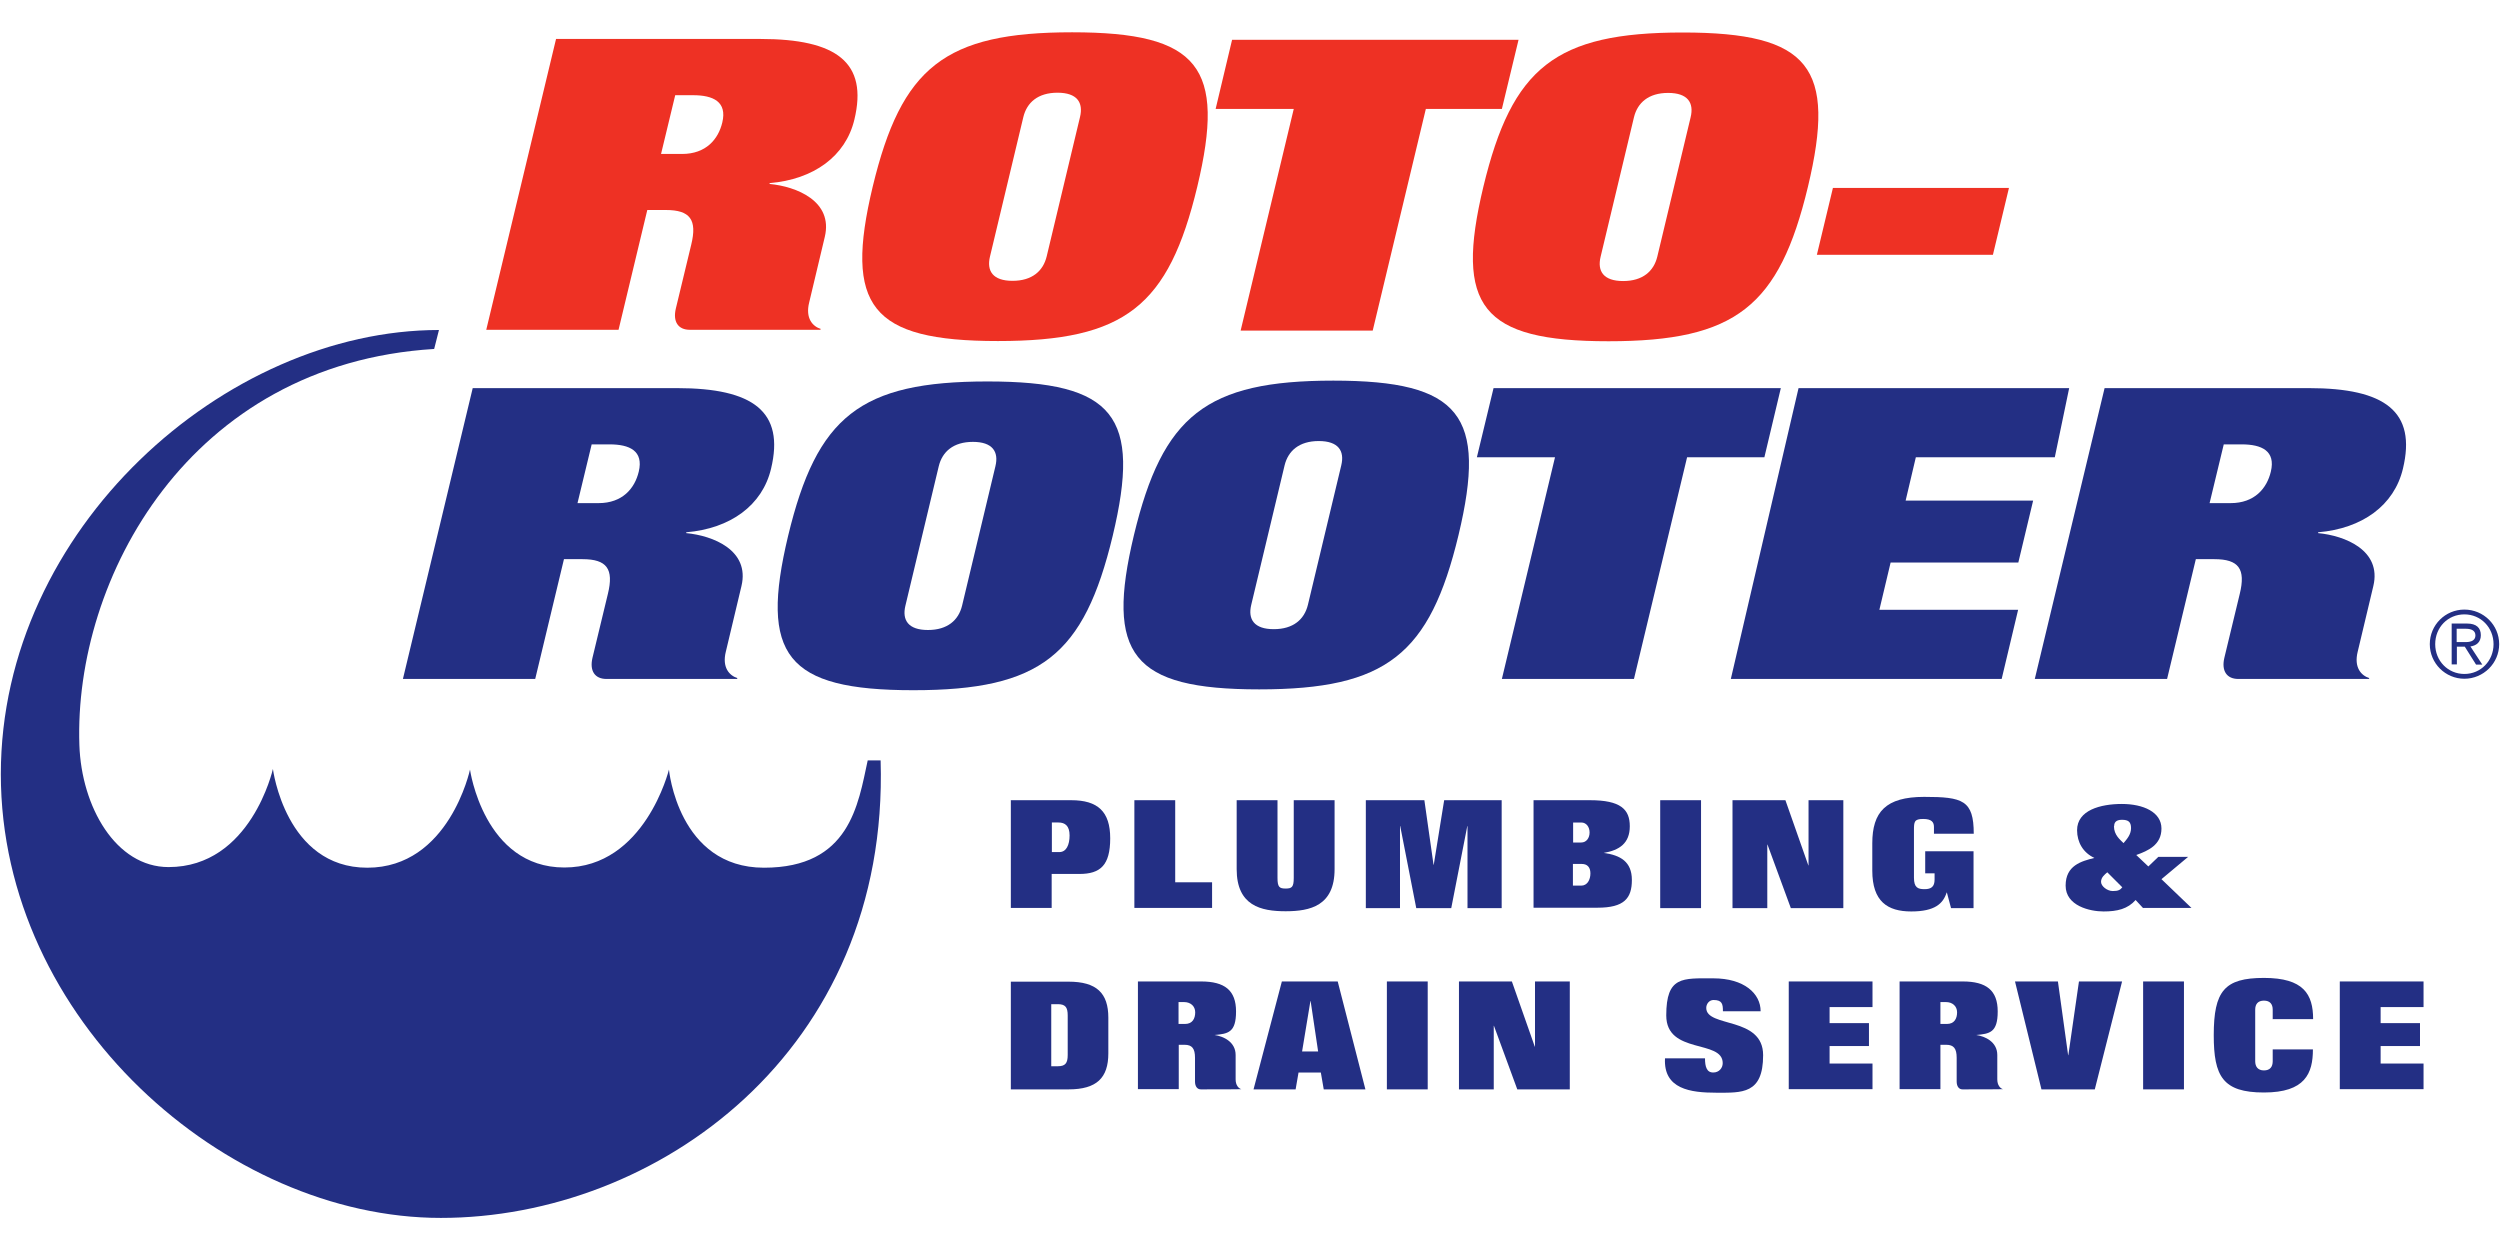
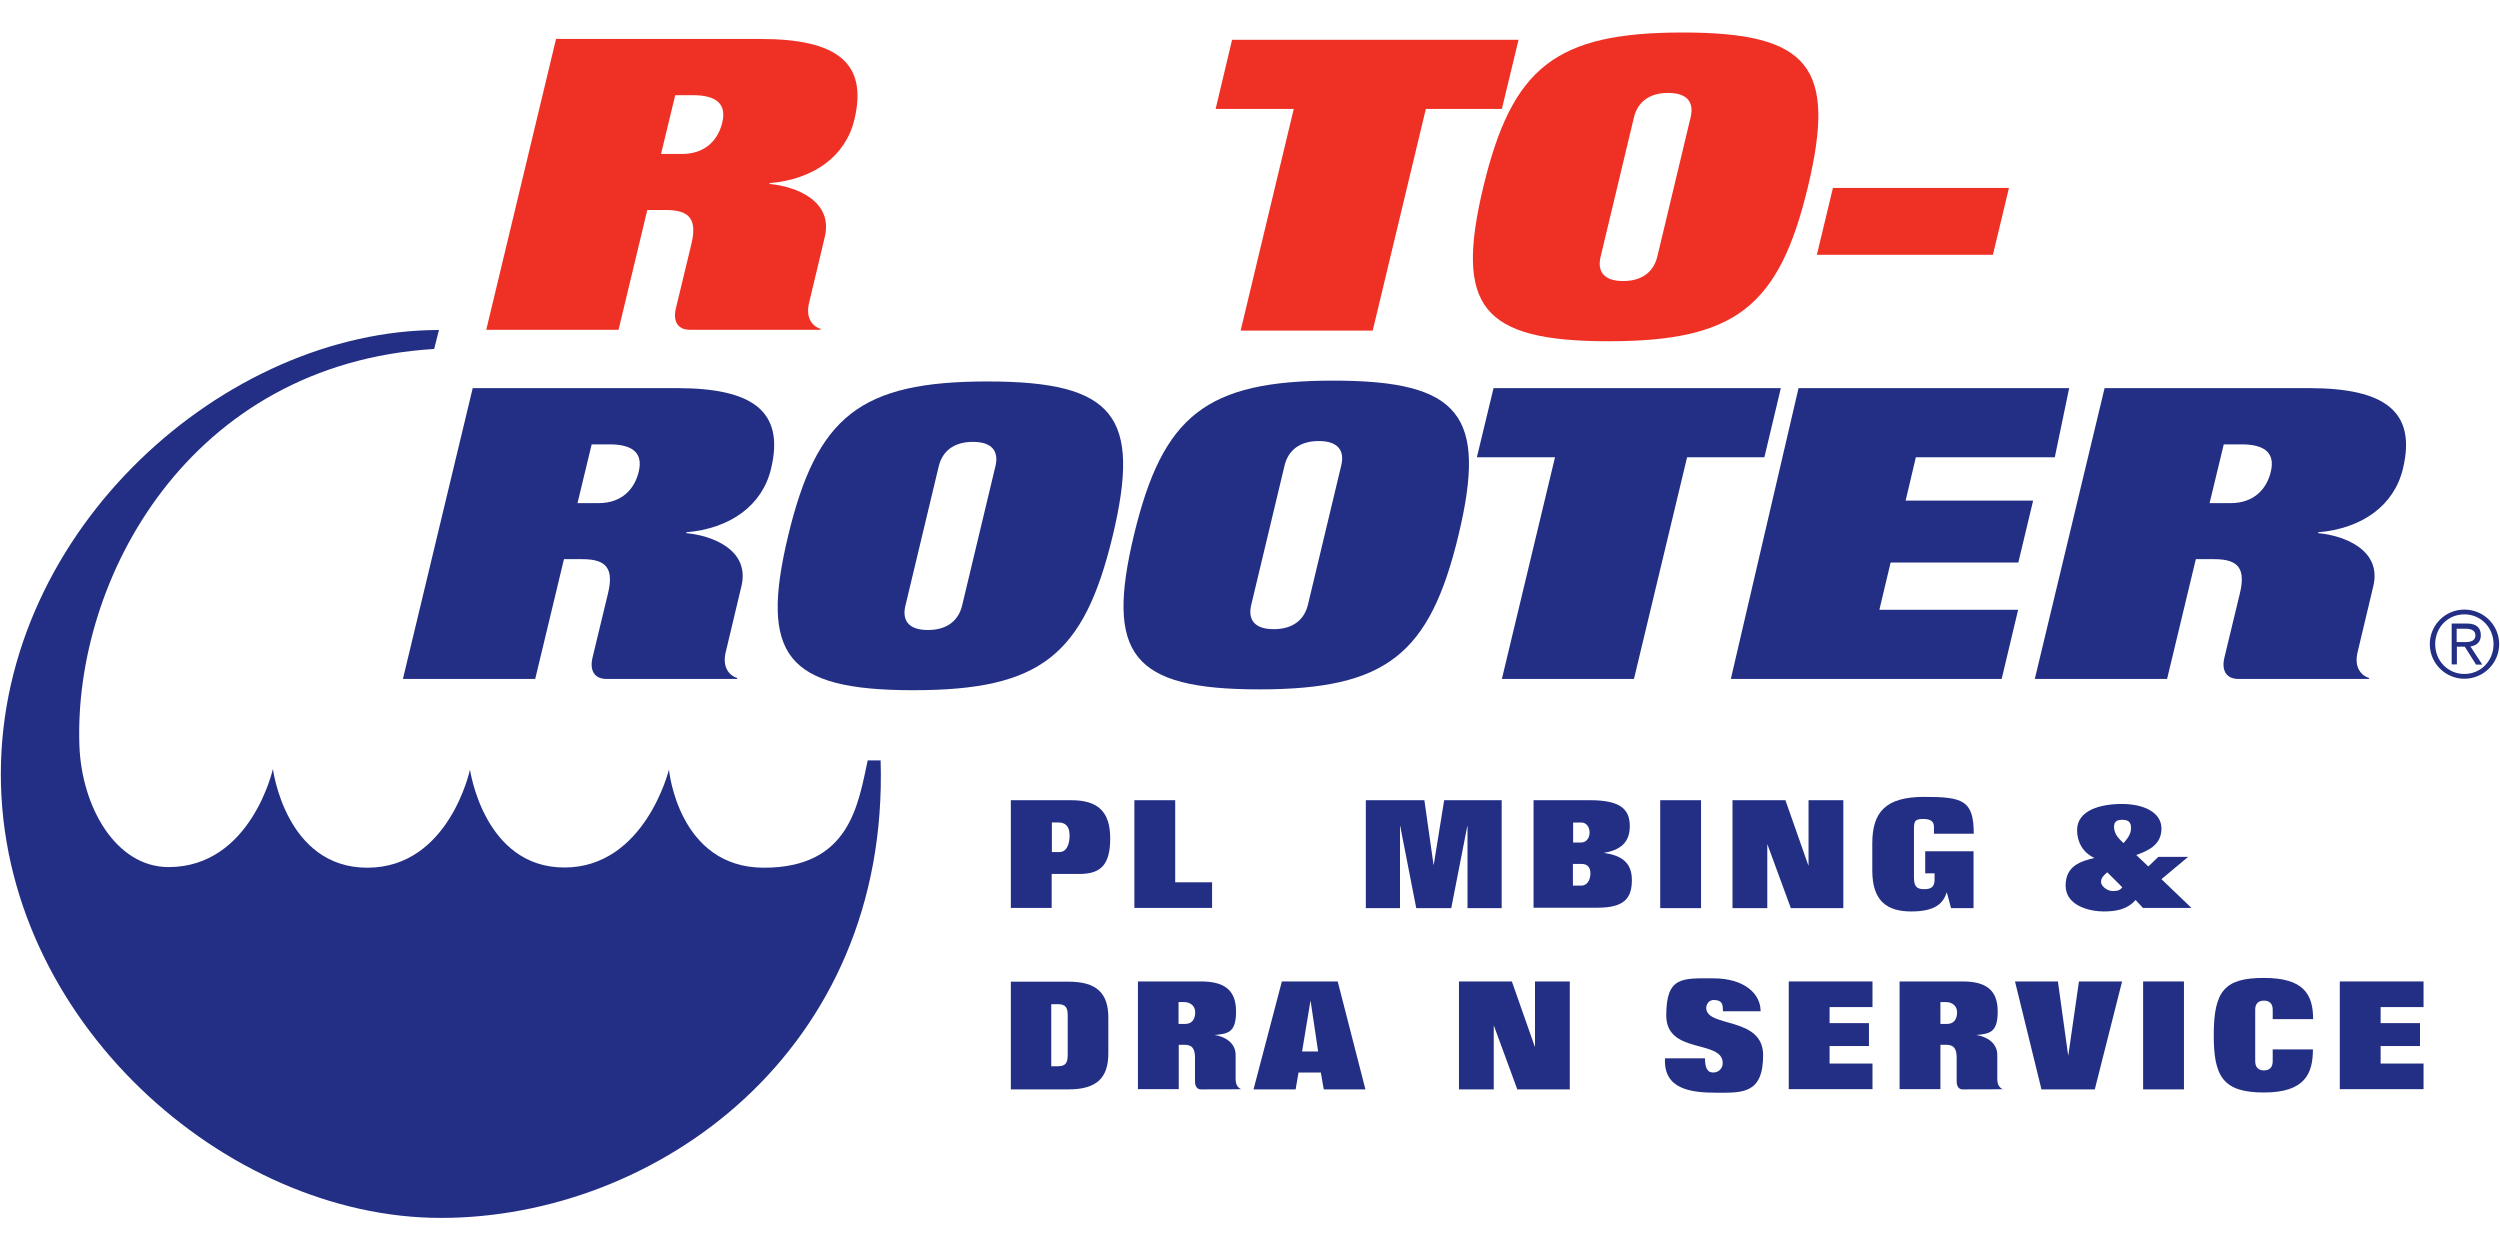
<svg xmlns="http://www.w3.org/2000/svg" id="Layer_1" version="1.1" viewBox="0 0 1200 600">
  <defs>
    <style> .st0, .st1 { fill: #232f84; } .st2, .st3 { fill: #ee3124; } .st2, .st1 { fill-rule: evenodd; } </style>
  </defs>
  <path class="st1" d="M1179.2,310.4h3.9l5.4,8.6h3l-5.7-8.7c2.7-.4,5-1.9,5-5.4s-2.1-5.6-6.6-5.6h-7.4v19.6h2.5v-8.6h0ZM1179.2,308.1v-6.3h4.4c3,0,4.6,1.1,4.6,3.2s-1.6,3.2-4.6,3.2h-4.4ZM1166.3,309.2c0,9.2,7.5,16.6,16.6,16.6s16.7-7.4,16.7-16.6-7.5-16.6-16.7-16.6-16.6,7.4-16.6,16.6h0ZM1168.9,309.2c0-8.1,6.1-14.3,14-14.3s14,6.3,14,14.3-6.1,14.3-14,14.3-14-6.3-14-14.3h0Z" />
-   <path class="st2" d="M418.9,89.6c-13.7,57.3-1.1,74.1,60.1,74.1s81.9-16.8,95.7-74.1c13.7-57.3,1.1-74.1-60.1-74.1s-81.9,16.8-95.7,74.1h0ZM491.2,56.2c1.7-7,7-11.7,16.4-11.7s12.5,4.7,10.8,11.7l-16,66.9c-1.7,7-7,11.7-16.4,11.7s-12.5-4.7-10.8-11.7l16-66.9h0Z" />
  <polygon class="st3" points="583.5 52.3 621 52.3 595.5 158.7 658.9 158.7 684.4 52.3 720.9 52.3 728.9 19.1 591.4 19.1 583.5 52.3 583.5 52.3" />
  <path class="st2" d="M712,89.7c-13.7,57.3-1.1,74.1,60.1,74.1s81.9-16.8,95.7-74.1c13.7-57.3,1.1-74.1-60.1-74.1s-81.9,16.8-95.7,74.1h0ZM784.3,56.3c1.7-7,7-11.7,16.4-11.7s12.5,4.7,10.8,11.7l-16,66.9c-1.7,7-7,11.7-16.4,11.7s-12.5-4.7-10.8-11.7l16-66.9h0Z" />
  <polygon class="st3" points="872.1 122.3 956.6 122.3 964.3 90.2 879.8 90.2 872.1 122.3 872.1 122.3" />
  <polygon class="st0" points="830.8 325.9 960.8 325.9 968.7 292.7 902.1 292.7 907.5 270 968.8 270 975.9 240.3 914.7 240.3 919.6 219.5 986.3 219.5 993.2 186.3 863.3 186.3 830.8 325.9 830.8 325.9" />
  <path class="st1" d="M378.3,257.2c-13.7,57.3-1.1,74.1,60.1,74.1s81.9-16.8,95.7-74.1c13.7-57.3,1.1-74.1-60.1-74.1s-81.9,16.8-95.7,74.1h0ZM450.6,223.8c1.7-7,7-11.7,16.4-11.7s12.5,4.7,10.8,11.7l-16,66.9c-1.7,7-7,11.7-16.4,11.7s-12.5-4.7-10.8-11.7l16-66.9h0Z" />
  <path class="st1" d="M544.3,256.8c-13.7,57.3-1.1,74.1,60.1,74.1s81.9-16.8,95.7-74.1c13.7-57.3,1.1-74.1-60.1-74.1s-81.9,16.8-95.7,74.1h0ZM616.6,223.4c1.7-7,7-11.7,16.4-11.7s12.5,4.7,10.8,11.7l-16,66.9c-1.7,7-7,11.7-16.4,11.7s-12.5-4.7-10.8-11.7l16-66.9h0Z" />
  <polygon class="st0" points="708.9 219.5 746.4 219.5 720.9 325.9 784.3 325.9 809.8 219.5 846.9 219.5 854.8 186.3 716.9 186.3 708.9 219.5 708.9 219.5" />
  <path class="st1" d="M1067.3,213.3h8.7c9.6,0,16.4,3.1,14,13.1-1.9,8-7.8,15.1-19.3,15.1h-10.1l6.8-28.2h0ZM976.9,325.9h63.3l13.8-57.5h8.9c11.7,0,15.1,4.7,12.2,16.6l-7.4,30.7c-1.5,6.3,1.1,10.2,6.7,10.2h62.6l.3-.4c-3.9-1.2-7.5-5.1-5.6-12.7l7.5-31.5c4.1-17.2-13.7-24.2-26.5-25.4v-.4c21.2-1.8,36.5-12.9,40.7-30.5,6.6-27.4-8.5-38.7-45.1-38.7h-98.1l-33.5,139.6h0Z" />
  <path class="st1" d="M283.9,213.3h8.7c9.6,0,16.4,3.1,14,13.1-1.9,8-7.8,15.1-19.3,15.1h-10.1l6.8-28.2h0ZM193.6,325.9h63.3l13.8-57.5h8.9c11.7,0,15.1,4.7,12.2,16.6l-7.4,30.7c-1.5,6.3,1.1,10.2,6.7,10.2h62.6l.3-.4c-3.9-1.2-7.5-5.1-5.6-12.7l7.5-31.5c4.1-17.2-13.7-24.2-26.5-25.4v-.4c21.2-1.8,36.5-12.9,40.7-30.5,6.6-27.4-8.5-38.7-45.1-38.7h-98.1l-33.5,139.6h0Z" />
  <path class="st2" d="M324,45.7h8.7c9.6,0,16.4,3.1,14,13.1-1.9,8-7.8,15.1-19.3,15.1h-10.1l6.8-28.2h0ZM233.6,158.3h63.3l13.8-57.5h8.9c11.7,0,15.1,4.7,12.2,16.6l-7.4,30.7c-1.5,6.3,1.1,10.2,6.7,10.2h62.6l.3-.4c-3.9-1.2-7.5-5.1-5.6-12.7l7.5-31.5c4.1-17.2-13.7-24.2-26.5-25.4v-.4c21.2-1.8,36.5-12.9,40.7-30.5,6.6-27.4-8.5-38.7-45.1-38.7h-98.1l-33.5,139.6h0Z" />
  <path class="st0" d="M208.4,167.5c-117.7,7.2-173,110.4-170.3,190.1,1,29.7,17.5,58.6,42.8,58.6,39.6,0,50.1-47.1,50.1-47.1,0,0,6,47.4,45.3,47.4s49.3-47.1,49.3-47.1c0,0,6.6,47,45.3,47s50.2-47,50.2-47c0,0,4.4,47.1,45.6,47.1s45.2-30.3,49.8-51.5h6.2c4.2,139.8-107.7,219.6-211.1,219.6S.4,489.4.4,371.6s107.7-213.2,210.3-213.2l-2.3,9.1h0Z" />
  <g>
    <path class="st0" d="M485.3,384.1h28.9c12.7,0,18.7,5.4,18.7,18.3s-4.7,17.1-14.8,17.1h-13.3v16.3h-19.6v-51.8ZM504.9,409h3.6c3.3,0,4.9-3.4,4.9-8s-2.2-6.2-5.3-6.2h-3.2v14.3Z" />
-     <path class="st0" d="M544.5,384.1h19.6v39.4h17.7v12.3h-37.3v-51.8Z" />
-     <path class="st0" d="M640.6,417.2c0,17.6-11.7,20.2-23.5,20.2s-23.5-2.6-23.5-20.2v-33.1h19.6v37.3c0,4.4.9,5.1,3.9,5.1s3.9-.7,3.9-5.1v-37.3h19.6v33.1Z" />
+     <path class="st0" d="M544.5,384.1h19.6v39.4h17.7v12.3h-37.3Z" />
    <path class="st0" d="M655.5,384.1h28.2l4.4,31h.1l5-31h27.6v51.8h-16.4v-39.4h-.1l-7.7,39.4h-16.8l-7.7-39.4h-.1v39.4h-16.4v-51.8Z" />
    <path class="st0" d="M736.1,384.1h27.1c14.6,0,19.1,4.3,19.1,12.5s-5,11.5-12.5,12.8h0c8,1.1,13.5,4.2,13.5,13s-3.7,13.3-16.5,13.3h-30.7v-51.8ZM755.1,404.4h3.9c2.5,0,4-2.2,4-4.8s-1.5-4.8-4-4.8h-3.9v9.6ZM755.1,425.1h3.9c2.9,0,4.4-2.8,4.4-5.9s-1.7-4.5-4.1-4.5h-4.3v10.4Z" />
    <path class="st0" d="M796.9,384.1h19.6v51.8h-19.6v-51.8Z" />
    <path class="st0" d="M831.7,384.1h25.3l11,31.3h.1v-31.3h16.7v51.8h-25.2l-11.2-30.5h-.1v30.5h-16.7v-51.8Z" />
    <path class="st0" d="M947,435.9h-10.5l-2-7.5h-.1c-1.7,5.3-5.6,9.1-17,9.1s-18.7-4.8-18.7-19.6v-13.1c0-15,6.4-22.3,24.9-22.3s23.8,1.6,23.8,17.7h-19.1v-3.2c0-2.2-.9-3.9-5.2-3.9s-4.4,1.4-4.4,5.4v22.8c0,4.8,1.9,5.5,5.1,5.5s4.8-1.2,4.8-4.6v-3h-4.5v-10.6h23.2v27.3Z" />
    <path class="st0" d="M1028.7,435.9l-3.6-3.9c-3.8,4.3-8.8,5.5-15.4,5.5s-18.2-2.7-18.2-12.4,7.5-11.7,13.8-13.3h0c-5.4-2.5-8.3-7.5-8.3-13.3,0-9.6,11.2-12.6,21.5-12.6s19,3.9,19,11.8-6.5,10.7-12.1,12.7l5.8,5.5,4.8-4.6h14.3l-12.8,10.7,14.4,13.8h-23.1ZM1011.5,418.7c-1.4,1.2-3,2.5-3,4.6s3,4.4,5.6,4.4,3.6-.5,4.6-1.8l-7.3-7.3ZM1014.7,396.6c0,4.2,3,6.5,4.6,8.1,1.6-1.9,3.6-4.1,3.6-7.2s-1.4-4-4.4-4-3.7,1.5-3.7,3Z" />
    <path class="st0" d="M485.3,471.2h0c0,0,27.6,0,27.6,0,13.5,0,19.1,5.5,19.1,17.3v17.1c0,11.8-5.6,17.3-19.1,17.3h-27.7v-51.7ZM504.6,511.8h3.1c3.6,0,4.8-1.4,4.8-5.4v-19c0-4-1.2-5.4-4.8-5.4h-3.1v29.7Z" />
    <path class="st0" d="M546.2,471.1h30.3c11.3,0,16.8,4.2,16.8,14.4s-3.9,10.7-10.3,11.3h0c4.1.6,10.1,3.2,10.1,9.6v11.7c0,2.8,1.4,4.3,2.7,4.7h0c0,.1-19.4.1-19.4.1-1.7,0-2.8-1.4-2.8-3.8v-11.4c0-4.4-1.4-6.2-5-6.2h-2.8v21.3h-19.6v-51.8ZM565.7,491.5h3.1c3.6,0,4.9-2.6,4.9-5.6s-2.3-4.9-5.3-4.9h-2.7v10.4Z" />
    <path class="st0" d="M615.3,471.1h26.8l13.3,51.8h-20l-1.4-8.1h-10.7l-1.4,8.1h-20.2l13.6-51.8ZM624.9,504.7h7.8l-3.6-24.2h-.1l-4,24.2Z" />
-     <path class="st0" d="M665.7,471.1h19.6v51.8h-19.6v-51.8Z" />
    <path class="st0" d="M700.4,471.1h25.3l11,31.3h.1v-31.3h16.7v51.8h-25.2l-11.2-30.5h-.1v30.5h-16.7v-51.8Z" />
    <path class="st0" d="M827,485.3c0-1.7-.1-3-.7-3.9-.6-.9-1.7-1.4-3.8-1.4s-3.5,1.9-3.5,3.8c0,9.6,27.3,3.9,27.3,22.7s-10.2,18-22.5,18-25.4-1.7-24.6-16.5h19.2c0,2,.2,3.7.8,4.9.6,1.2,1.5,1.9,3.2,1.9,2.6,0,4.5-2,4.5-4.5,0-11.5-27.1-4-27.1-22.9s7.8-17.8,22.6-17.8,22.7,7.3,22.7,15.8h-18.1Z" />
    <path class="st0" d="M858.6,471.1h40.2v12.3h-20.6v7.7h18.9v11h-18.9v8.4h20.6v12.3h-40.2v-51.8Z" />
    <path class="st0" d="M911.8,471.1h30.3c11.3,0,16.8,4.2,16.8,14.4s-3.9,10.7-10.3,11.3h0c4.1.6,10.1,3.2,10.1,9.6v11.7c0,2.8,1.4,4.3,2.7,4.7h0c0,.1-19.4.1-19.4.1-1.7,0-2.8-1.4-2.8-3.8v-11.4c0-4.4-1.4-6.2-5-6.2h-2.8v21.3h-19.6v-51.8ZM931.4,491.5h3.1c3.6,0,4.9-2.6,4.9-5.6s-2.3-4.9-5.3-4.9h-2.7v10.4Z" />
    <path class="st0" d="M967.2,471.1h20.6l4.9,35.4h.1l5.1-35.4h20.7l-13.1,51.8h-25.6l-12.7-51.8Z" />
    <path class="st0" d="M1028.7,471.1h19.6v51.8h-19.6v-51.8Z" />
    <path class="st0" d="M1090.9,489.3v-4.7c0-2.6-1.3-4.3-4.2-4.3s-4.2,1.7-4.2,4.3v24.8c0,2.6,1.3,4.4,4.2,4.4s4.2-1.7,4.2-4.4v-5.7h19.3c0,11.5-3.7,20.7-23.5,20.7s-24.1-7.8-24.1-27.5c0-21.2,5.1-27.5,24.1-27.5s23.6,7.8,23.6,19.8h-19.3Z" />
    <path class="st0" d="M1123.1,471.1h40.2v12.3h-20.6v7.7h18.9v11h-18.9v8.4h20.6v12.3h-40.2v-51.8Z" />
  </g>
</svg>